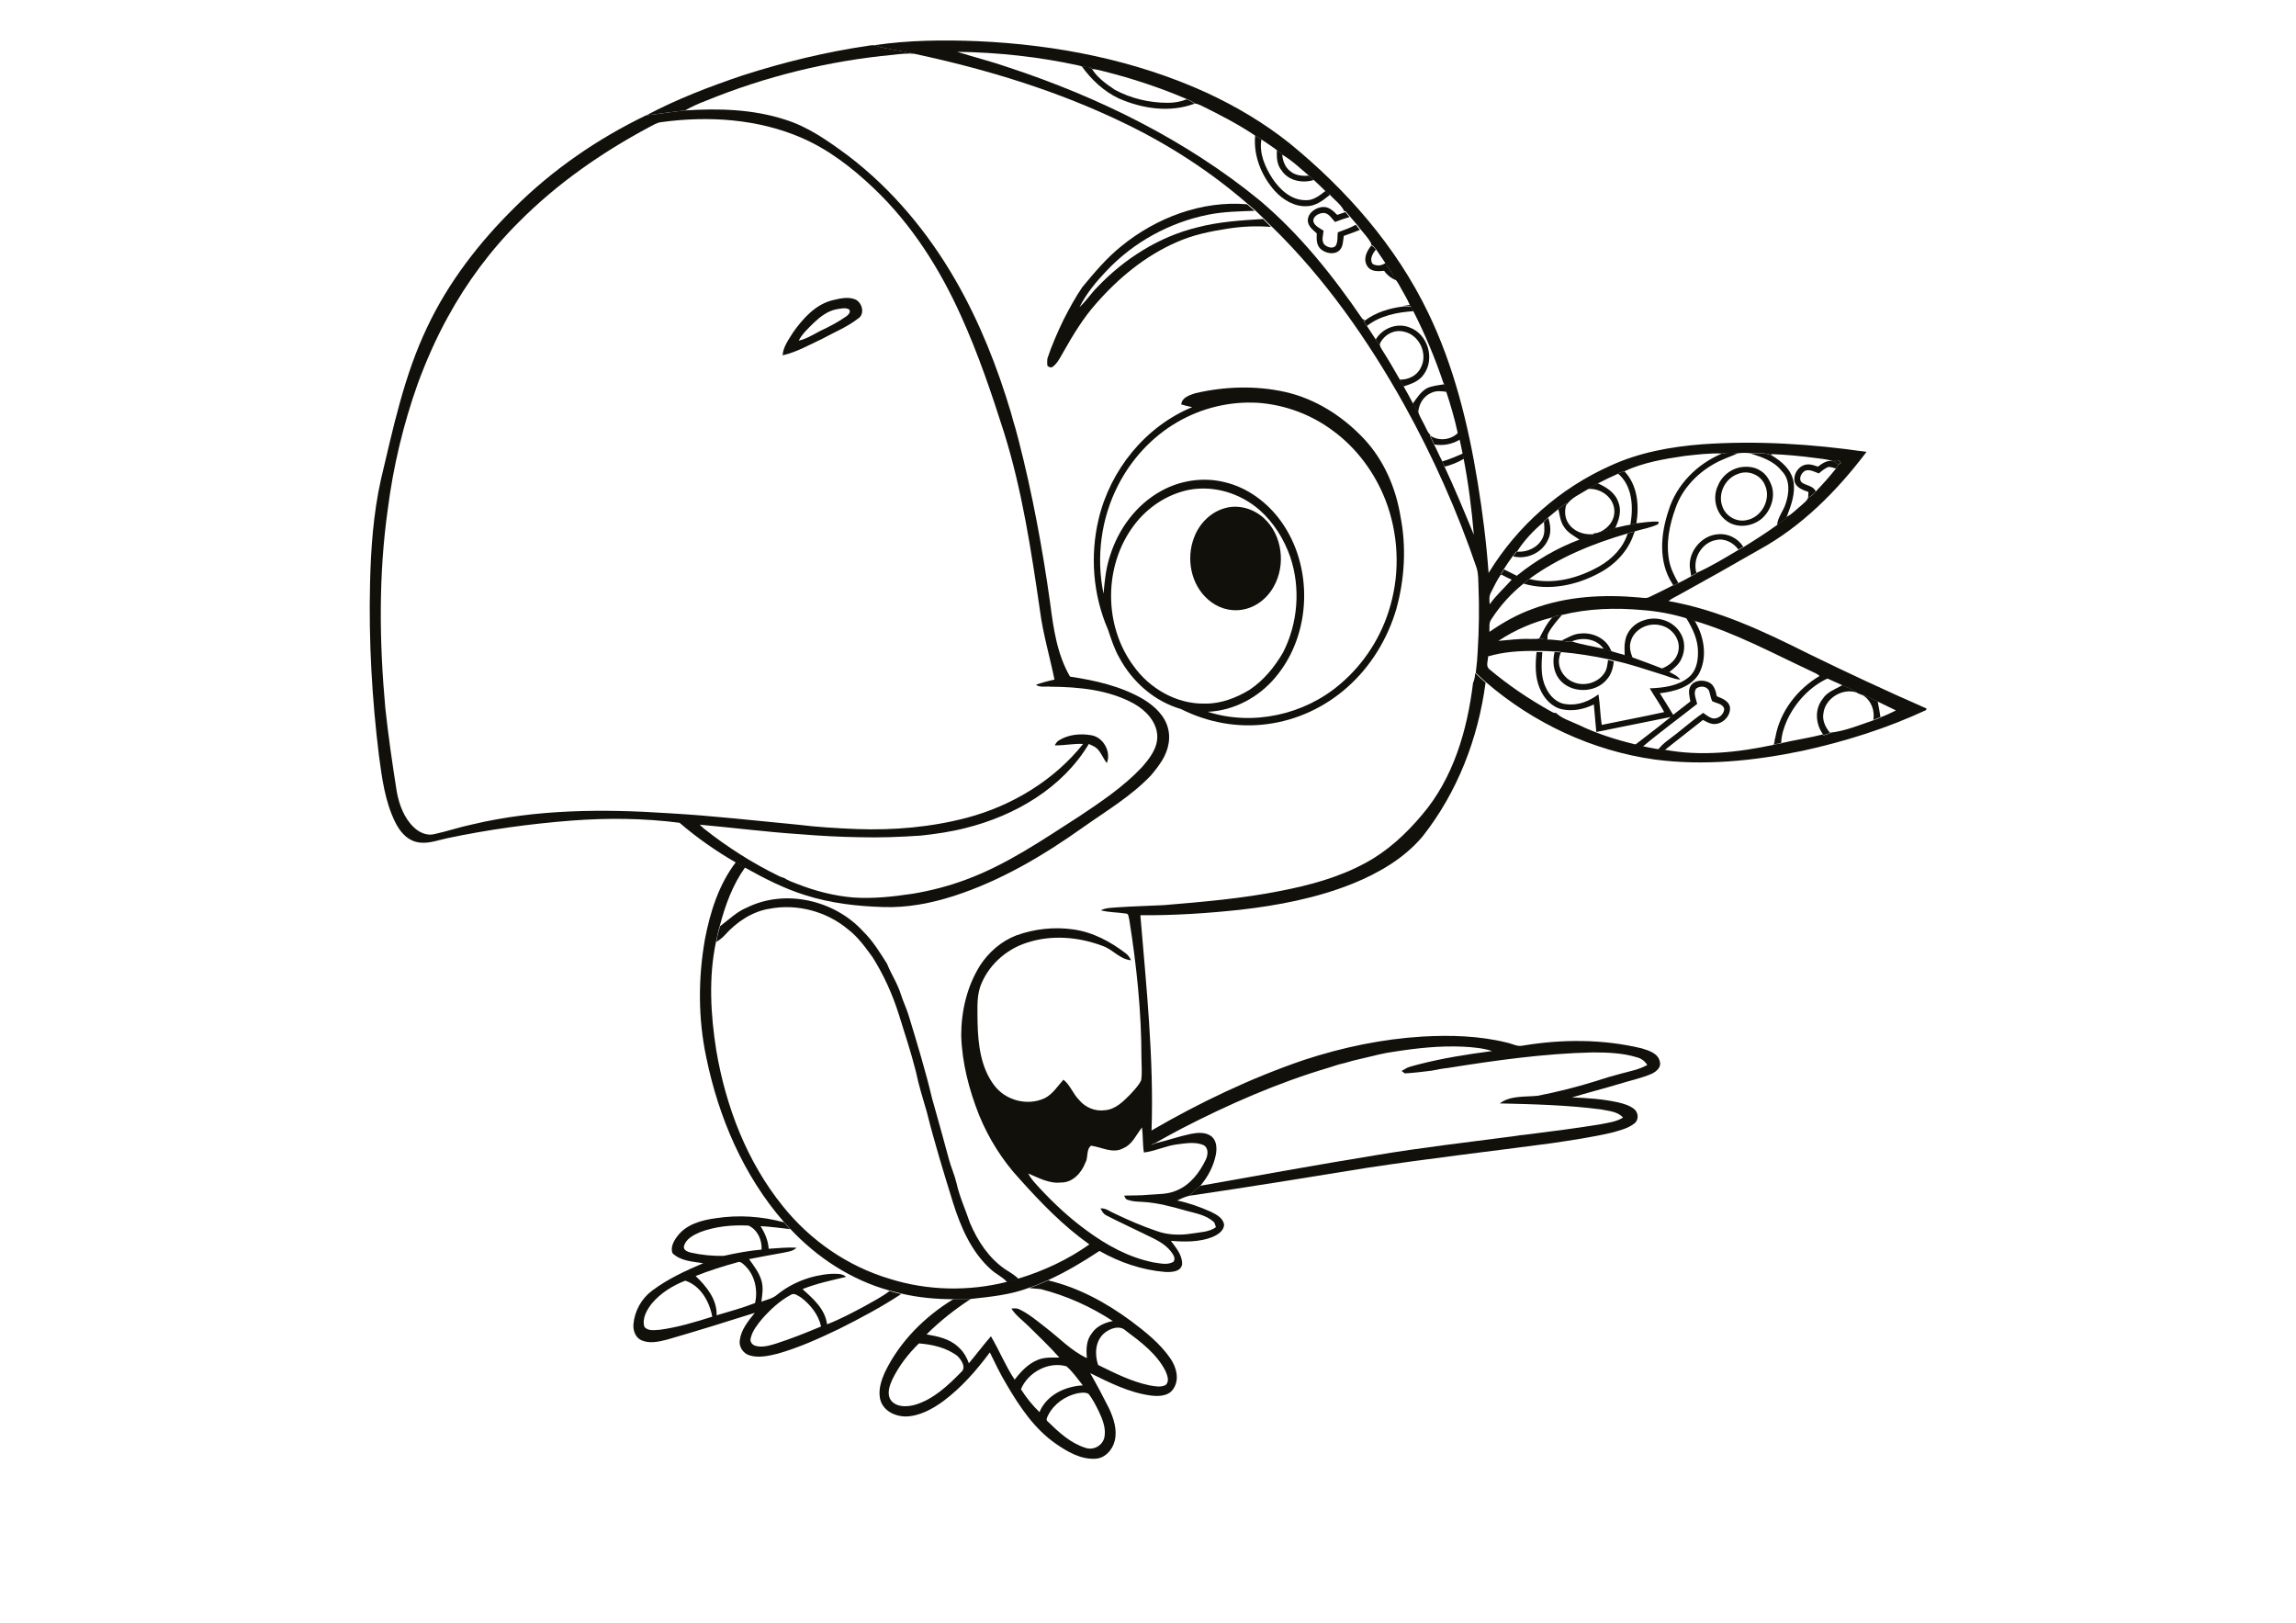
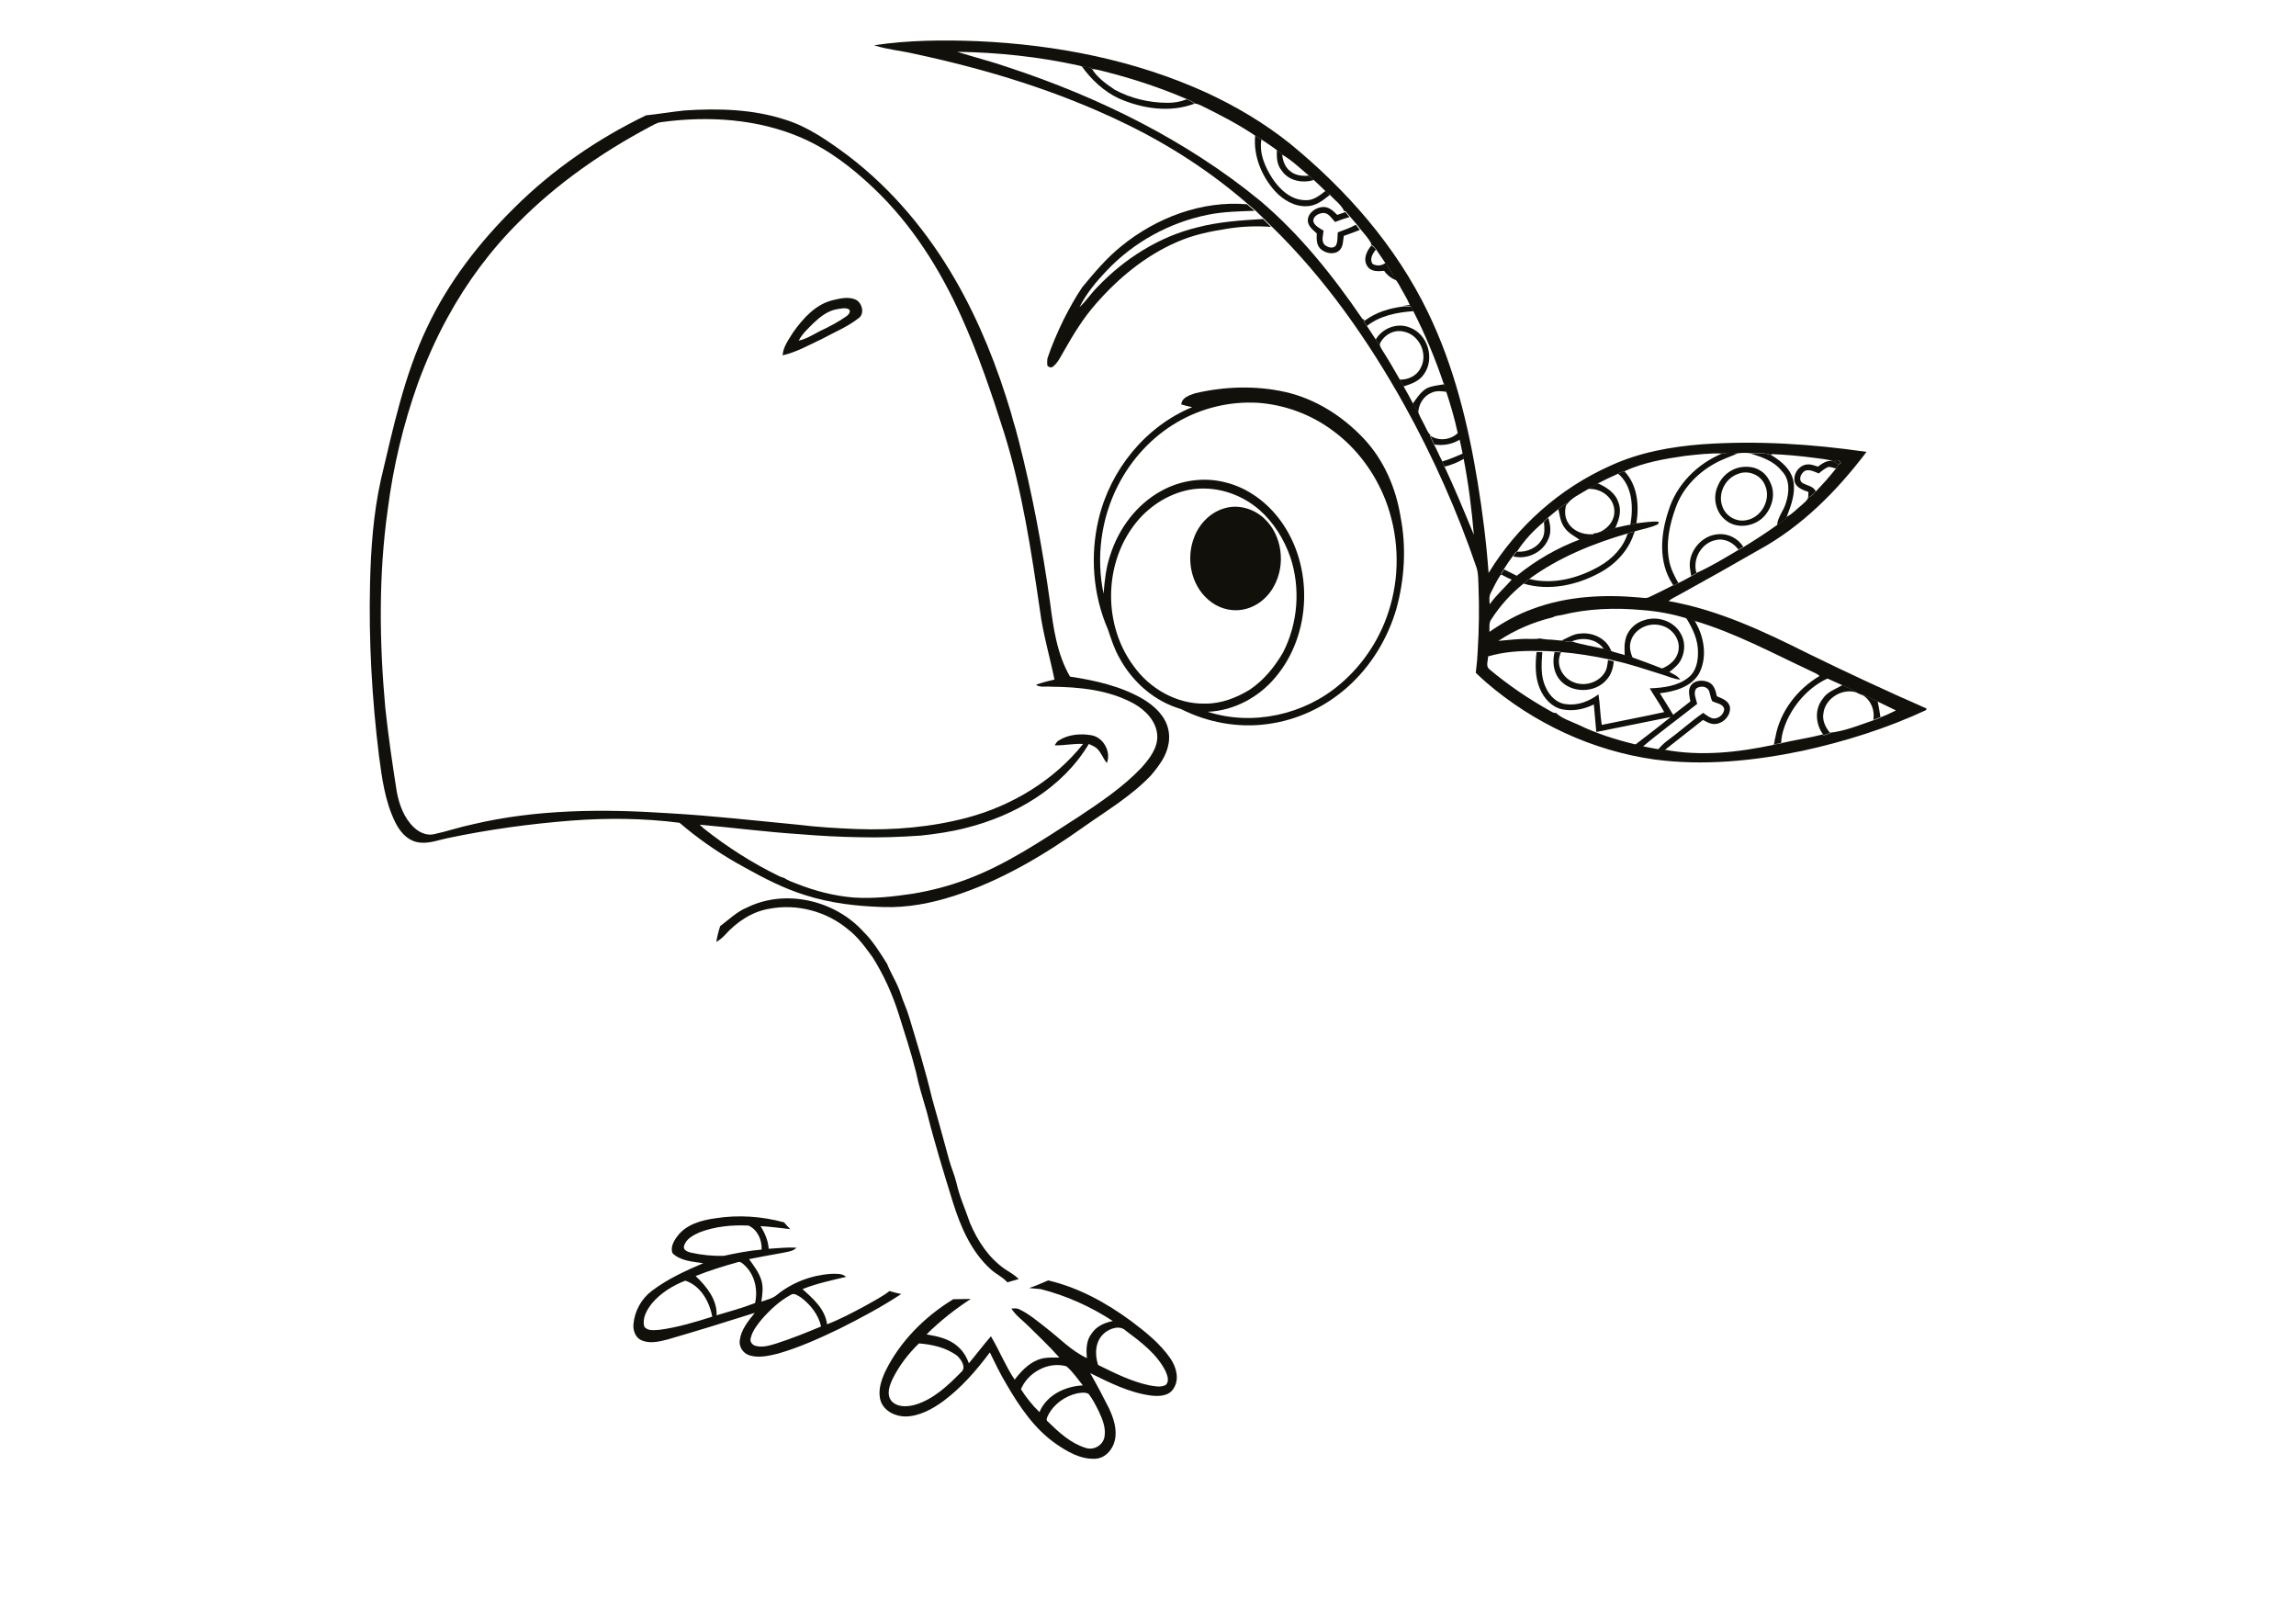
<svg xmlns="http://www.w3.org/2000/svg" version="1.2" baseProfile="tiny" id="Layer_1" x="0px" y="0px" viewBox="0 0 842 595" overflow="scroll" xml:space="preserve">
  <g>
    <path fill="#12100B" d="M395.1,510.9c-4.5,1-8.6,3.9-10.7,8c-0.4,0.8-1,1.8-0.1,2.4c4,3.9,8.3,7.9,13.8,9.6c2.9,1,6.2-0.8,6.9-3.8   c0.7-3.4-0.7-6.7-2.1-9.7c-1.1-2.2-2.2-4.4-3.7-6.3C397.9,510.4,396.4,510.7,395.1,510.9 M374.4,509.4c1.9,3,4.2,5.9,6.8,8.4   c2.6-6.3,9.5-9.5,15.9-9.8c-1.9-2.4-3.7-5-6-7C384.5,499.1,377,503.2,374.4,509.4 M337,492.6c-3.9,3.8-7.3,8.2-9.7,13.1   c-1.1,2.4-2.3,5.6-0.4,8c2.2,2.4,5.8,2.2,8.7,1.4c6.7-2,12-7,16.8-11.9c2.1-1.7,0.2-4.5-1.3-6C347,494.1,341.9,493,337,492.6    M404.9,488.9c-3.3,2.9-3.5,7.7-2.2,11.6c6.1,3,12.2,6.1,18.9,7.5c1.9,0.3,4,0.8,5.8-0.1c1.6-1.3,0.7-3.6,0-5.2   c-3.2-6.3-9.1-10.7-14.6-14.8C410.6,485.8,407,487.1,404.9,488.9 M377.4,472.3c2.4-0.8,4.7-1.8,7-2.8c11.1,2.6,21.3,8.2,30.4,14.9   c5.3,4,10.6,8.2,14.4,13.7c2.2,3.2,3.4,7.6,1.2,11c-1.7,2.9-5.5,3-8.5,2.6c-7.9-1.1-15-4.7-22.1-8.2c2.4,4.2,4.7,8.5,6.9,12.9   c1.7,3.7,3.1,7.8,2.1,11.9c-0.8,3.4-3.7,6.6-7.4,6.6c-5.2,0.2-10-2.6-14.2-5.5c-7.9-5.5-13.3-13.6-18.1-21.8   c-2.3-3.8-4.2-7.8-6.1-11.7c-4.9,6.6-10.4,12.9-17.1,17.9c-4,2.9-8.7,5.5-13.8,5.6c-3.7,0-7.8-1.9-9.1-5.6   c-1.2-3.6,0.1-7.5,1.6-10.8c5.4-11.1,14.5-20.2,25-26.6c2.1,0,4.3-0.1,6.4-0.1c-5.8,3.8-11.3,8.1-16.2,13c4.1,0.7,8.4,1.6,11.5,4.5   c1.9,1.6,3.2,3.8,4,6.1c2.7-3.2,5.3-6.7,8.1-9.9c3.1,5.2,5.3,10.8,8.7,15.9c2.3-3,5-5.9,8.6-7.3c2.5-1,5.2-0.8,7.8-0.8   c-3.6-4.1-7.6-7.8-11.4-11.6c-2.1-2.1-4.6-3.8-6.2-6.4c1,0,2-0.2,2.9,0.3c3.6,1.7,6.6,4.3,9.7,6.7c5,3.8,9.3,8.5,15.1,11.2   c-0.3-3.1-0.3-6.5,1.8-9.1c1.7-2.6,4.7-3.9,7.7-4.5c-8.1-5.3-17-9.3-26.4-11.7C380.2,472.6,378.8,472.4,377.4,472.3 M290,474.8   c-4.1,2.2-7.5,5.4-10.6,8.9c-1.7,2.1-3.5,4.3-4.1,7c-0.4,1.3,0.6,2.5,1.8,2.8c2.5,0.7,5-0.1,7.4-0.8c5.6-1.8,11.1-4,16.6-6.3   c-0.9-4.3-3.9-8-7.3-10.6C292.7,475.2,291.3,473.9,290,474.8 M239.1,477.9c-1.9,2.4-3.7,5.5-2.8,8.6c1.3,1.7,3.8,1.2,5.7,1.1   c6.6-0.9,12.9-2.8,19.2-4.8c-1-5.5-4.3-11.4-9.9-13.2C246.7,471.4,242.3,474.1,239.1,477.9 M270.3,462.9c-5.1,1.4-10.2,3-15.2,5   c4,3.8,7.9,8.6,7.7,14.4c4.7-1.4,9.5-2.7,14.1-4.5c1.1-4.8-0.1-10.3-3.7-13.7C272.4,463.3,271.4,462.3,270.3,462.9 M256.5,451.9   c-2.2,1-4.8,2.3-5.6,4.8c-0.6,1.6,1.2,2.3,2.4,2.6c4,0.9,8.1,1.3,12.1,1.2c4.6-1,9.2-1.9,13.9-2.3c0.2-3.5-1.5-7.3-4.8-8.8   C268.4,449.1,262.2,449.7,256.5,451.9 M262.5,446.7c8.3-1.3,16.9-0.7,25,1.5c0.7,0.8,1.5,1.7,2.3,2.5c-3.6-0.4-7.2-0.9-10.9-1.1   c1.6,2.5,2.8,5.3,3,8.3c3.4-0.2,6.8-0.6,10.2-0.4c-1.3,1.4-3.4,1.5-5.1,1.9c-4.1,0.7-8.2,1.5-12.3,2.3c1.7,2.4,3.6,4.8,4.5,7.7   c0.8,2.6,0.4,5.3,0,7.9c1.9-0.7,4-1.1,5.6-2.4c5.6-4.6,12.7-7.3,19.9-7.8c1.9,0,4-0.3,5.6,1.1c-5.4,1.3-10.8,2.4-16,4.5   c3.9,3.5,8.3,7.3,9,12.9c4.7-1.8,9.2-4.2,13.7-6.6c3.1-1.8,6.4-3.4,9.2-5.6c1.4,0.4,2.8,0.8,4.3,1.1c-7.3,4.8-15,8.9-22.8,12.8   c-7.3,3.5-14.8,6.9-22.6,9.1c-3.3,0.8-6.9,1.6-10.2,0.6c-2.4-0.7-4-3.2-3.6-5.6c0.5-3.9,3.1-7,5.5-10c-10.7,3.4-21.4,6.7-32.1,9.8   c-3.1,0.8-6.6,1.6-9.6,0.2c-2.1-1-3-3.6-2.8-5.8c0.4-4.8,2.9-9.4,6.8-12.3c5.7-4.3,12.2-7.3,18.8-10.1c-3.9-0.6-8.4-0.8-11.3-3.7   c-0.8-2.2,0.5-4.5,1.8-6.2C251.7,448.9,257.3,447.4,262.5,446.7" />
-     <path fill="#12100B" d="M521.5,380.1c10.4-0.6,21-0.3,31.1,2.2c2,0.4,3.8,1.6,5.9,1.1c14.4-2.4,29.3-2.4,43.5,1   c2.6,0.8,6.1,1.8,6.7,4.9c0.6,2.1-1.3,3.6-2.9,4.4c-3.9,1.7-8,2.5-12.1,3.8c-5.7,1.7-11.5,3.2-17.2,4.9c5.6,0.2,11.3,0.6,16.8,1.8   c2.1,0.5,4.2,1.1,5.9,2.4c1.7,1.3,1.9,4.1,0.1,5.4c-2.3,1.8-5.3,2.5-8.1,3.3c-7.3,1.7-14.8,2.8-22.2,3.9c-22.5,3-45.1,5.6-67.5,9   c-21.8,3.5-43.6,7.1-65.5,10.3c1.4-1.3,2.8-2.5,4.2-3.7c21.4-3.8,42.8-7.7,64.3-11.2c16.6-2.8,33.4-4.7,50.1-6.9   c0.7-0.1,1.4-0.2,2.1-0.3c0.4-0.1,1.2-0.2,1.6-0.2c0.8-0.1,1.7-0.2,2.5-0.3c8.6-1.1,17.3-2.2,25.9-3.6c2.9-0.6,6-0.9,8.5-2.5   c-2-2.3-5.3-2.4-8.1-3c-12.3-1.6-24.7-1.9-37.1-2.2c4-3,9.3-2.3,13.9-2.8c7.2-1.4,14.4-3.2,21.4-5.4c3-1,6-1.9,9.1-2.7   c3.3-0.9,6.7-1.5,9.7-3.2c-0.9-1.4-2.2-2.4-3.8-2.8c-5.2-1.6-10.8-1.8-16.2-1.8c-17.8,0.4-35.5,2.9-53.1,5.7c-2,0.2-4,0.6-6,1   c-3.2,0.4-6.5,0.8-9.8,1c-0.3-0.2-0.9-0.7-1.2-0.9c0.7-0.4,1.4-0.8,2.1-1.2c1.3-0.5,2.7-0.8,4.1-1.2c8.9-2.3,17.9-3.7,27-4.9   c-3.4-1.1-7-1.4-10.6-1.6c-8.4-0.4-16.8,0.5-25.1,1.8c-3.9,0.5-7.6,1.5-11.4,2.4c-2.4,0.5-4.7,1.1-7,1.8c-1.9,0.4-3.7,1-5.5,1.6   c-19,5.6-37.2,13.6-54.8,22.7c-3.1,1.7-6.2,3.3-9.3,5.1c-0.5,0.2-1,0.4-1.5,0.6c-0.1-1.7-0.1-3.4,0-5.1   c17.9-10.4,36.7-19.4,56.4-26.1C492.5,384,506.9,381,521.5,380.1" />
    <path fill="#12100B" d="M273.9,332.8c14.1-7,32.3-2.7,42.7,8.8c3.5,3.4,6.1,7.7,8.7,11.8c1.5,3.8,3.9,7.3,5.1,11.3   c0.9,2.8,2.2,5.4,3,8.2c3,9.9,6,19.7,8.4,29.8c2.1,7.5,4.2,14.9,6.2,22.4c0.8,3,2.1,5.8,2.8,8.8c1.1,5,3.3,9.7,4.9,14.5   c2.8,6.6,6.9,12.9,12.9,17c1.7,1.1,3.5,2.1,5,3.6c-1.4,0.4-2.8,0.8-4.2,1.2c-1.7-2-4.2-3-6.1-4.8c-7.1-6.4-11-15.5-13.8-24.4   c-3.4-11-6.8-22-9.6-33.2c-1.4-4.9-3-9.8-4-14.8c-1.8-7.1-4.1-14.1-6.3-21.1c-2.3-7.3-5.5-14.4-9.6-20.9c-2.7-3.7-5.4-7.5-9.1-10.3   c-7.8-6.5-18.6-9.4-28.6-7.5c-6.5,1-12.2,4.9-16.5,9.7c-0.9,1-2,1.8-3.1,2.5c0.3-2,0.8-3.9,1.4-5.8   C267.3,337.2,270.2,334.3,273.9,332.8" />
-     <path fill="#12100B" d="M569.3,226.4c1.1-0.6,2.3-0.7,3.5-0.9c-1.8,2.1-3.7,4.2-5,6.7c-0.4,0.7-0.3,1.5-0.3,2.3c-1-0.1-2-0.2-3-0.4   C565.9,231.4,567.2,228.6,569.3,226.4" />
    <path fill="#12100B" d="M672.8,169.4c0.4-1.8,3.6,0.6,1.3,0.8C673.8,170,673.1,169.6,672.8,169.4" />
    <path fill="#12100B" d="M525.1,160.1c3.1,1.7,7.2,1.1,9.7-1.5c0.2,0.8,0.4,1.7,0.7,2.5c-2.8,1.8-6.2,2.4-9.5,1.9   c-0.5-1.1-1-2.1-1.5-3.2L525.1,160.1" />
    <path fill="#12100B" d="M436.1,179.6c-8.1,1.6-15.4,6.5-20.3,13.1c-11.1,14.8-11.1,36.7-0.1,51.5c5.9,8.3,15.8,14,26.1,13.8   c5.9,0.1,11.6-2.1,16.5-5.1c5.1-3.4,9.1-8.3,12.2-13.6c5.5-10.7,6.5-23.6,2.7-35c-2.3-6.6-6.1-12.7-11.3-17.3   C454.9,180.9,445.3,177.9,436.1,179.6 M431.9,154.7c-9.4,5.4-17,13.7-21.9,23.3c-6.2,12.1-8.1,26.4-5.3,39.7   c0.4-4.8,0.9-9.7,2.5-14.3c3.1-9.6,9.5-18.3,18.5-23.3c7.1-4,15.8-5.3,23.8-3.2c8.1,2,15.2,7.3,20.1,14   c12.2,16.7,11.5,41.7-1.9,57.5c-6.1,7.3-15.2,12.2-24.8,12.6c16.5,5.3,35.4,1.1,48.5-10.1c8.9-7.5,15.4-17.7,18.5-28.9   c3.6-12.6,2.9-26.4-1.8-38.6c-3.9-10-10.5-19-19.2-25.4c-8-6-17.7-9.6-27.6-10.3C451,147.1,440.7,149.6,431.9,154.7 M438.3,144.2   c10.7-2.5,22.1-2.9,32.9-0.5c11.2,2.5,21.2,8.9,29,17.2c7.3,7.8,11.7,18,13.4,28.5c2.2,11.2,1.5,22.9-1.5,33.8   c-3.2,11-9.4,21.2-18,28.8c-8.2,7.3-18.5,12.1-29.3,13.5c-10.8,1.5-22-0.6-31.7-5.5c-9.7-2.8-17.8-9.9-22.6-18.8   c-1.9-3.3-3-6.9-4.2-10.4c-5.5-12.7-6.6-27.1-3.4-40.5c4.3-18,17.1-33.9,34.3-41c-1.4-0.3-2.7-0.6-4-1   C433.4,145.7,436.3,144.9,438.3,144.2" />
    <path fill="#12100B" d="M675.7,251.2c1.8,1,3.9,1.4,5.4,2.8c-5.2-1.9-11.7,1.9-12.4,7.5c-0.5,2.6,0.7,5.1,2.3,7.1l0.2,0.3   c-0.9,0.1-1.7,0.4-2.5,0.7l-0.2-0.4c-2.7-3.7-3.1-9.2-0.1-12.9C670,253.7,673.1,252.7,675.7,251.2 M500.6,117.5c4-3,9-4.5,13.9-5.1   c1-0.1,2,0,3,0c0.3,0.6,0.6,1.2,0.9,1.7c-6,0.4-12.2,1.6-17.1,5.4c-0.4-0.6-0.8-1.1-1.2-1.7L500.6,117.5" />
    <path fill="#12100B" d="M411.3,90.2c12.8-10.4,29.4-16.7,46-15.3c0.9,0.8,1.9,1.6,2.8,2.4c-5.7,0.2-11.4,0.3-16.9,1.4   c-14.2,2.8-27.5,10.1-37.4,20.6c-3.8,4-7.4,8.3-9.9,13.3c2.4-2.2,4.2-5,6.5-7.3c9.9-10.4,22.6-18.5,36.6-21.9   c7.9-2.1,16.1-2.6,24.2-3.1c1,1,1.9,1.9,2.9,2.9c-5.2-0.4-10.4-0.2-15.6,0.6c-6.5,1-13,2.3-19,5c-11.5,5-21.4,13.2-29.6,22.6   c-4.6,5.2-8.2,11.1-11.6,17.1c-1.2,2-2.2,4.3-4,5.8c-0.7,0.7-1.6,0.4-2.2-0.2c-0.1-0.9-0.1-1.7,0-2.6c1.6-4.9,3.7-9.6,5.9-14.2   c2.1-4.1,4.3-8.2,6.9-12C401.3,100,405.8,94.6,411.3,90.2" />
    <path fill="#12100B" d="M306.8,113.4c-3.3,0.6-6.1,2.8-8.5,5.1c-2,2-4.1,3.9-5.4,6.4c2.8-0.6,5.3-2.2,7.8-3.5   c3.4-1.6,6.7-3.3,9.8-5.5c0.7-0.5,1.7-1.7,0.8-2.5C310,112.7,308.2,113.2,306.8,113.4 M305.7,110c2.5-0.6,5.2-1.2,7.7-0.3   c2.7,0.9,4,5.4,1.3,7.1c-4,3.1-8.7,5-13.1,7.4c-4.7,2.2-9.4,4.9-14.6,6.1c0.2-3.2,2.3-5.9,3.9-8.5   C294.6,116.6,299.3,111.4,305.7,110 M242.4,44.8c-1.6,0.2-2.9,1.1-4.3,1.8c-17.4,9.3-33.8,20.7-47.7,34.7   c-10.4,10.3-19.2,22.2-26.2,35c-4.3,7.8-7.9,16-11,24.4c-5.3,14.9-9,30.4-11,46.1c-3.4,24.1-3.1,48.6-0.9,72.8   c1.1,10.3,2.6,20.5,4.2,30.7c0.9,4.8,2.7,9.7,6.3,13.1c1.9,1.8,4.6,3.1,7.3,2.5c4.7-1,9.3-2.6,14.1-3.6c23.6-5.6,48-5.7,72.1-4.1   c15.8,0.9,31.6,2.7,47.3,4.2c7.2,0.9,14.4,1.3,21.6,1.6c13.6,0.5,27.4-0.7,40.6-4.2c16.4-4.4,31.8-13.7,42.4-27   c-3.5-0.2-6.9,0.6-10.4,0.5c0.4-0.7,0.8-1.4,1.5-1.8c3.5-2.2,7.9-2.6,11.9-1.9c4.4,0.7,7.4,6.1,5.7,10.2c-1.4-1.7-2-3.8-3.6-5.3   c-0.8-0.8-2-1.2-3-1.7c-9.7,16.2-27.1,26.3-45.1,30.8c-5.4,1.4-11,2.2-16.5,2.8c-7.4,0.5-14.9,0.8-22.3,0.6   c-7.3-0.1-14.6-0.5-21.9-1.1c-12.3-0.8-24.6-2.4-36.9-3.5c0.5,0.5,1,0.9,1.5,1.4c8.6,6.8,17.8,12.7,27.7,17.5   c0.6,0.2,1.1,0.5,1.7,0.6c1.5,1,3.2,1.6,4.8,2.2c6.6,2.6,13.5,4.4,20.6,5c7.3,0.5,14.6-0.3,21.9-1.4c6.6-1.1,13.1-2.8,19.3-5.1   c15-5.5,28.2-14.6,41.6-23.2c8.1-5.4,16.3-10.9,23-18c2.9-3.3,5.9-7.1,5.7-11.7c-0.3-5.2-4.3-9.3-8.6-11.7   c-9.3-5.1-20.1-6.1-30.5-6.2c-1.8-0.2-3.9,0.4-5.4-0.7c2.2-0.8,4.5-1.4,6.8-1.9c-1.7-8.4-4.2-16.7-5.3-25.2   c-3.2-21.9-6.5-43.9-13.1-65.1c-4.6-14.5-9.5-29-15.8-42.9c-7.8-17.4-18.2-33.8-32.1-47c-7.8-7.4-16.4-14.1-26.3-18.4   C278.1,43.6,259.8,42.4,242.4,44.8 M236.9,42.3c4.7-0.5,9.4-1.3,14.2-1.8c12.3-0.8,24.8-0.5,36.6,3.3c8.6,2.6,16,7.9,23.2,13.2   c16.2,12.3,29.5,28.3,39.6,45.9c8.8,15.3,15.3,31.8,20.3,48.6c0.5,1.9,1,3.7,1.6,5.6c0.4,1.5,0.8,3,1.2,4.5   c5,19.5,8.7,39.4,11.5,59.4c1.2,9.3,2.5,18.8,7.3,27.1c9.3,1.4,18.7,3.5,26.9,8.3c4.1,2.5,8,6.1,9.1,10.9c1.1,4.6-0.5,9.3-3.2,13   c-0.5,0.8-1.1,1.5-1.7,2.3c-0.5,0.6-0.9,1.1-1.4,1.7c-7.3,7.7-16.5,13.1-25.1,19.2c-14.5,10.3-30.1,19.5-47.1,25   c-8.4,2.7-17.1,4.4-26,4.1c-9.7-0.3-19.4-1.4-28.7-4.4c-7.7-2.4-14.9-6.1-21.9-10c-1.1-0.6-2.3-1.3-3.4-1.9   c-7.3-4.2-14.3-9.1-20.7-14.6c-13.1-1.7-26.5-1.8-39.7-0.8c-15.3,1.2-30.6,3.3-45.7,6.5c-3.7,0.8-7.4,2.3-11.2,1.3   c-3.6-0.9-6.1-4-7.7-7.3c-3.7-7.5-4.8-15.9-5.9-24.1c-2.6-21-3.8-42.2-3.3-63.3c0.3-12.8,1.2-25.6,4-38.2   c4.5-18.9,8.5-38.1,16.9-55.7c7.8-16.6,19.2-31.3,32.2-44.1C202.8,62.1,219.3,50.8,236.9,42.3" />
    <path fill="#12100B" d="M682.7,254.5c2,0.8,3.9,1.8,5.9,2.7c0.4,1.9,0.7,3.8,1,5.7l0,0.1c-0.9,0.3-1.8,0.6-2.6,1   c0.6-3.5-0.8-7.2-3.9-9.1L682.7,254.5 M651.1,270.2c1.7-9.4,8.1-17.6,16.3-22.4c1-0.3,2.1,0.6,3,0.9c-6.6,3-11.9,8.7-15,15.3   c-1.2,2.7-2.1,5.5-2.2,8.4l0,0.1c-0.8,0.1-1.7,0.3-2.5,0.4C650.8,272,650.9,271.1,651.1,270.2 M570.1,239.1c0.6,0,1.7,0.1,2.2,0.1   c-0.1,0.3-0.2,0.9-0.3,1.2c-1.2,3.8,1.1,7.9,4.5,9.5c4,2,9.3,0.7,11.8-3c1-1.4,1.2-3.2,1.4-4.9c0.7,0.2,1.4,0.3,2.1,0.5   c-0.2,2.4-0.9,4.8-2.5,6.6c-4.3,5.3-13.5,5.2-17.6-0.2C569.6,246.1,569.3,242.4,570.1,239.1 M572.6,234.9c2.3-1,4.4-2.5,7-2.6   c4.6-0.5,9.7,1.9,11.3,6.5c-1.2-0.2-2.4-0.4-3.2-1.4c-2.7-3.3-7.6-3.8-11.3-2.2C575.1,235.5,573.8,235.1,572.6,234.9 M618.3,226.5   c0.9,0.2,1.8,0.5,2.7,0.7c0.2,0.2,0.6,0.7,0.8,1c3.3,5.7,4.4,13.2,1.1,19.1c-3,4.7-8.9,6.3-14.2,6.9c1.6,2.6,3.3,5.2,4.9,7.9   c2.1-1.6,4.2-3.3,6.3-4.9c-0.3-1.8-1-4,0.1-5.7c1.4-2.2,4.5-2.3,6.7-1.3c1.9,0.9,2.5,3.1,2.9,5.1c1.9,0.8,4.3,1.6,4.8,3.9   c0.5,3.5-3.2,6.9-6.6,6.2c-1.2-0.2-2.2-0.9-3.3-1.4c-4.7,3.7-9.4,7.4-14.1,11.1c-0.8,0.2-1.6-0.2-2.4-0.2c1.1-1.3,2.3-2.5,3.7-3.5   c4.4-3.2,8.4-6.9,12.9-10c1,0.7,2,1.5,3.1,1.9c2.1,0.7,4.6-1.2,4.6-3.4c-0.5-1.9-2.9-2-4.4-2.8c-0.6-1.2-0.7-2.6-1.2-3.9   c-0.9-1.7-3.3-1.8-4.7-0.7c-1.1,1.7,0,3.8,0.4,5.6c-6.7,5.3-13.6,10.3-20.1,15.8c-0.9-0.2-1.9-0.5-2.8-0.7   c4.4-3.4,8.9-6.8,13.2-10.3c-9.1,1.8-18.2,3.7-27.3,5.5c-0.3-3.4-0.6-6.7-0.9-10.1c-3.6,1.8-7.7,2.6-11.6,1.8   c-3.8-0.8-6.7-4-8.2-7.6c-1.8-4.2-1.7-8.9-1.2-13.4c0.7,0,1.4,0,2.1,0c-0.3,4.4-0.7,9,1.3,13c1.3,3,4,5.8,7.5,6.1   c4.3,0.6,8.4-1.1,11.8-3.6c0.6,3.7,0.6,7.5,1.2,11.2c7.6-1.6,15.3-3,22.9-4.7c-1.6-3-3.6-5.8-5.3-8.7c4.9-0.2,10.3-0.8,14.2-4   c2.7-2.1,3.5-5.7,3.5-9C622.8,234.6,620.7,230.4,618.3,226.5 M603,227.4c4.7-1.6,10.5,0.2,13.1,4.5c1.9,2.8,2,6.6,0.5,9.7   c-0.9,2.1-2.8,3.5-4.5,4.9c-0.9-0.4-1.9-0.9-2.8-1.3c2.9-1.1,5.6-3.3,6.2-6.5c0.9-4.3-2.4-8.5-6.5-9.4c-4.5-1.2-9.8,1.4-11,6   c-0.6,2,0,4.1,0.7,5.9c-1-0.3-2-0.6-2.9-0.8l0-0.1c0-1.8-0.2-3.6,0.2-5.3C596.6,231.3,599.5,228.4,603,227.4 M550.5,210.5   c0.4-0.6,0.8-1.2,1.1-1.7c1.6,0.8,3.2,1.6,4.8,2.4c-0.5,0.5-1.1,1-1.6,1.5l-0.3-0.1c-1.2-0.5-2.4-1.1-3.5-1.7L550.5,210.5    M619.7,208c-0.5-5.9,4.4-11.7,10.3-12.1c3.7-0.4,7.4,1.5,9.3,4.6c-0.6,0.3-1.2,0.7-1.8,1c-1.8-2.5-5-4.2-8.1-3.5   c-5.3,0.9-8.8,6.8-7.3,12l0,0.2c-0.6,0.3-1.3,0.7-1.9,1C620.1,210.2,619.8,209.1,619.7,208 M596.9,195.6c0.8-0.2,1.7-0.5,2.5-0.7   l-0.3,1c-2,6.1-6.8,11.1-12.4,14.1c-8.4,4.6-18.6,6.8-28,4c0.7-0.6,1.4-1.1,2.1-1.7c8.8,2.2,18.1-0.3,25.8-4.7   C591.3,204.9,595.3,200.8,596.9,195.6 M566.2,191.5c0.3-0.7,1-1.1,1.6-1.6c0.8,2.6,1.2,5.5-0.1,8c-2.1,4.8-7.8,7.4-12.8,6.1   c0.4-0.6,0.9-1.2,1.3-1.7l0.3,0c3.6,0.2,7.4-1.5,9.1-4.8C566.6,195.7,566.4,193.5,566.2,191.5 M571.5,186.6c1-0.7,2-1.4,3-2.1   l-0.2,0.9c-0.6,2.1-0.4,4.4,0.7,6.2c1.8,3.1,5.4,4.5,8.9,4.3l0.6,0.2c-1.7,0.6-3.4,1.2-5.1,1.9c-2.1-1.5-4.5-2.6-5.9-4.9   c-1.3-1.9-1.5-4.2-2-6.4L571.5,186.6 M582.3,179.3c1.2-0.7,2.4-1.4,3.6-2.1c3.2,1.4,6.5,3.5,7.6,7c1.3,3.2,0.2,6.5-1.2,9.5l0,0.1   c-2.6,0.5-5,1.6-7.6,1.9c4.1-0.8,7.7-4.4,7.3-8.8C591.6,182.2,586.9,178.9,582.3,179.3 M593.3,173.6c0.8-0.3,1.6-0.6,2.4-0.8   c4.8,5,5.5,12.5,4.4,19.1c-0.7,0.2-1.5,0.4-2.2,0.5C599,186.1,598.8,178.2,593.3,173.6L593.3,173.6 M637.3,173.8   c-4.6,1.6-7.4,7.1-5.7,11.8c1.2,3.7,5.3,6,9,5.1c5.4-1,9-7.6,6.7-12.7C645.8,174.1,641.1,172.2,637.3,173.8 M637.9,171.4   c2.6-0.5,5.5-0.3,7.7,1.2c2.1,1.2,3.4,3.5,4.2,5.8c1.2,4.1-0.4,8.6-3.3,11.4c-3.6,3.4-9.8,4.2-13.7,0.9c-3.7-2.9-4.8-8.4-2.8-12.6   C631.3,174.8,634.3,172.2,637.9,171.4 M666.7,171.1c1.6-1.2,3.4-2.5,5.6-2l0.6,0.3c0.3,0.2,1,0.6,1.3,0.8c-0.3,0.5-0.6,1.1-0.9,1.6   c-0.9-0.2-1.8-0.6-2.7-0.6c-1.4,0.5-2.5,1.5-3.6,2.4c-1.6-0.6-3.3-1.6-5-1c-1.5,0.8-2.7,3.3-1,4.5c1.7,1,4,1.1,4.9,3.1   c-0.8,0.8-1.6,1.8-2.8,2.2c0-0.5,0.1-1.5,0.1-2c-2-0.7-4.6-1.6-5.1-3.9c-0.5-2.9,1.8-6.1,4.8-6.2   C664.2,170.2,665.4,170.7,666.7,171.1 M642,166.3c2.6-0.1,5.5-0.4,7.9,0.8c3.5,2.1,7,5.1,7.8,9.4c0.8,4.5-0.9,8.9-2.5,13.1   l-0.1,0.4c-1.1,0.9-2.2,1.8-3.4,2.6c0.2-3,2.4-5.3,3.2-8.1c1.3-3.9,1.6-8.7-1.5-11.8C650.5,169,646.1,167.6,642,166.3 M611.9,187.2   c2.9-9.5,10.5-17.1,19.6-20.9c1.9-0.4,4-0.3,5.9-0.1c-3,1.3-6.1,2.3-9,4c-6.3,3.6-11.5,9.2-13.9,16c-2.3,6.3-3.7,13.1-2.3,19.8   c0.6,2.8,1.9,5.3,3.3,7.8c-0.6,0.3-1.2,0.6-1.8,0.9c-0.1-0.2-0.4-0.6-0.5-0.8C608.1,205.9,609,195.8,611.9,187.2 M528.9,169.2   c2.6-0.7,5.1-1.9,7.6-2.9c0.1,0.6,0.3,1.3,0.4,1.9c-2.2,1.3-4.6,2.3-7.1,2.9C529.5,170.4,529.2,169.8,528.9,169.2 M529.6,140.9   L529.6,140.9c0.4,0.9,0.6,1.8,0.9,2.8c-1.8-0.3-3.8-0.5-5.5,0.3c-3,1.2-4.8,4.3-4.9,7.4c-0.7-1.1-1.3-2.2-2-3.4   c1.5-2.1,2.9-4.3,5.1-5.6C525.3,141.4,527.5,141.3,529.6,140.9 M504.5,124.5c2.5-4.2,7.9-6.3,12.5-4.4c6.6,2.4,9.3,11.4,5.2,17.1   c-1.7,2.6-4.7,3.6-7.5,4.5c-0.5-0.8-0.9-1.6-1.4-2.5c3.1,0.1,6.3-1.4,7.7-4.3c2.8-5.1-0.5-12.2-6.2-13.3c-3.6-0.9-7.3,1.2-8.8,4.5   l-0.3,0.5C505.4,125.9,504.9,125.2,504.5,124.5 M502.9,90c0.7,0.4,1.2,0.9,1.7,1.5c-1.2,1.4-2.5,3.6-1.2,5.3   c1.5,0.8,3.3,0.7,4.7-0.4c1.2,2.1,2.8,4,3.7,6.3c-1.7-0.7-3.2-1.9-4.2-3.4c-2.1,0.2-4.8,0.4-6.1-1.6   C499.7,95.1,501.2,92.1,502.9,90 M479.6,80.9c0-2.9,3-4.9,5.6-5c2.2-0.1,3.8,1.5,5.2,2.9c0.9-0.3,1.7-0.6,2.6-0.9l0.4-0.1   c0.5,0.6,1,1.2,1.5,1.8c-1.8,0.5-3.6,1.1-5.3,1.8c-1.3-1.3-2.4-3.5-4.5-3.3c-1.6,0.1-3.9,1.4-3.4,3.3c0.6,1.6,2.4,2.3,3.7,3.2   c-0.2,1.7-0.9,3.7,0.3,5.1c1.1,1,3.2,1.7,4.2,0.3c0.8-1.5,0.5-3.2,0.7-4.8c2.3-0.9,4.6-1.6,6.6-2.8c0.5,0.6,1,1.3,1.5,1.9   c-2,0.8-3.9,1.5-5.9,2.2c-0.3,1.8-0.2,4-1.6,5.3c-1.9,1.8-5.2,1.1-7-0.6c-1.5-1.5-1.4-3.7-1.3-5.6C481.5,84.3,479.7,83,479.6,80.9    M468.3,55c0.6,0.5,1.3,0.9,1.9,1.4l0,0.2c0.2,2.4,1.1,4.8,3,6.2c1.9,1.6,4.5,1.8,6.8,1.6c0.6,0.5,1.2,1,1.8,1.6   c-4.2,1.3-9.3,0.3-11.8-3.5C468.3,60.5,468.1,57.7,468.3,55 M460.3,49.7c0.8,0.5,1.6,0.9,2.3,1.4c-0.9,5.1,1.3,10.1,4,14.3   c2.7,4.1,6.9,8,12.1,8c2.9,0.2,5.2-1.7,7.4-3.4c0.5,0.5,1,0.9,1.5,1.4L487,72c-2.2,1.8-4.7,3.5-7.6,3.6c-4.6,0.3-8.9-2.3-11.9-5.6   C462.6,64.5,459.6,57.1,460.3,49.7 M396.7,24.3c1.2,0.1,2.3,0.3,3.5,0.5l0.2,0.4c2,3.3,5.3,5.6,8.4,7.7c5.9,3.2,12.7,4.8,19.5,4.8   c2.4,0,4.7-0.4,6.9-1.3c1,0.4,2,0.9,2.9,1.6c-9,3.4-19.1,1.9-27.8-1.9C404.8,33.5,400.3,29.3,396.7,24.3" />
-     <path fill="#12100B" d="M412,421c-3.9,2.2-8-0.4-11.9-0.9c-1.9,1.6-0.9,4.3-2.1,6.3c-1.4,3.7-4.7,7.3-8.9,7.2   c-4.3,0.5-8.2-1.7-12-3.3c1,2.1,2.7,3.7,4.2,5.4c5.3,5.7,11,11,17.2,15.5c7.3,5.4,15.5,9.9,24.5,11.7c2.4,0.3,5,1.1,7.3-0.2   c0.9-1.1,0.1-2.5-0.6-3.4c-2.5-3.6-6.8-5.2-10.6-7.1c-4.4-2.2-8.9-4.2-13.3-6.5c-1.1-0.5-1.7-1.5-2.2-2.6c1.9-0.2,3.5,1.2,5.2,1.9   c5,2.4,10.1,4.6,15.4,6.4c4.1,1.5,8.7,1.6,13,0.9c3-0.5,6.2-0.5,8.7-2.3c-0.3-0.8-0.3-1.7-1.1-2.2c-2.7-2.3-6.3-2.9-9.6-3.8   c-5.3-1.5-10.7-3-16.3-3.3c-1.8-0.1-3.5-0.1-5.2-0.7c-0.8-0.1-1.2-0.9-1.4-1.6c3-0.1,5.9,0,8.9-0.3c3.4-0.3,6.9-0.1,10.1-1.5   c5.1-2,8.6-6.6,10.9-11.4c0.8-1.7,1.1-4.2-0.8-5.3c-3-1.3-6.4-0.7-9.6-0.3c-4.2,0.5-8.1,2.5-12.3,3c-0.5-3-0.3-6.1-0.7-9.2   C416.6,416.2,415.3,419.6,412,421 M541,246.8c1.2,1.2,2.5,2.4,3.8,3.5c-2.7,20.4-10.3,40.2-23.1,56.4c-6.7,8-16,13.4-25.6,17.3   c-13.2,5.3-27.3,8-41.3,9.6c-12.1,1.3-24.4,2.1-36.6,2c2.2,26.3,5,52.7,4.1,79.1c-0.1,1.7-0.1,3.4,0,5.1c0.5-0.2,1-0.4,1.5-0.6   c4.3-1,8.5-2.5,12.8-3.4c2.5-0.5,5.5-0.8,7.7,0.9c1.9,1.6,2,4.3,1.6,6.6c-0.8,4.2-2.9,8.2-5.7,11.5c-1.4,1.3-2.8,2.4-4.2,3.7   c-1.5,0.4-2.9,1-4.3,1.7c4.3,0.9,8.5,2.4,12.5,4.2c2,1,4.4,2.3,4.7,4.7c-0.1,2.3-2.4,3.7-4.3,4.5c-4.8,1.9-10.1,1.8-15.2,1.4   c1.9,2.6,4.3,5.3,4.1,8.7c-0.6,2.8-4.1,2.8-6.3,2.7c-8.4-0.7-16.6-3.5-24-7.7c-6,4-12.3,7.7-18.8,10.7c-2.3,1-4.6,2-7,2.8   c-6.8,2.6-14.1,3.3-21.3,4.1c-2.1,0.1-4.3,0.1-6.4,0.1c-6.5,0-13-0.6-19.3-2.1c-1.4-0.4-2.9-0.7-4.3-1.1   c-14-3.9-26.5-12.1-36.4-22.7c-0.8-0.8-1.5-1.7-2.3-2.5c-14.8-17-23.9-38.4-28.4-60.3c-3-14.2-3-28.9-0.5-43.2   c1.9-10,5.1-20.2,11.4-28.4c1.1,0.7,2.2,1.3,3.4,1.9c-4.6,6.4-7.3,13.8-9.3,21.4c-0.6,1.9-1,3.9-1.4,5.8c-2.8,13.2-2,26.9,0.1,40.1   c3.5,20.5,11.2,40.7,24.4,57c10,12.5,23.7,22,39.1,26.6c13.9,4.4,29.1,4.7,43.2,1.1c1.4-0.3,2.8-0.7,4.2-1.2   c9.2-2.8,18-6.9,25.9-12.5c-9.6-6.8-17.8-15.3-25.6-24c-6.3-6.8-11.3-14.8-14.8-23.3c-3.7-9.3-6.3-19.2-6.6-29.3   c0-8.9,2.1-17.9,6.8-25.5c3.2-5,7.9-9.1,13.4-11.2c6.6-2.4,13.9-3.2,20.9-2.2c7.2,1,13.7,4.5,19.4,8.9c0.8,0.6,1.3,1.5,1.8,2.4   c-4.2-0.3-6.8-4.1-10.6-5.3c-8.8-3.3-18.7-4.1-27.7-1.1c-7.8,2.5-14.4,8.6-17.1,16.3c-1.3,4.2-0.9,8.7-0.9,13.1   c0.2,8,1.2,16.5,6.2,23c4.2,5.5,12.2,7.5,18.4,4.6c3-1.5,4.7-4.4,6.9-6.8c2.5,2,3.5,5.2,5.7,7.4c2.3,2.8,5.9,4.3,9.5,3.8   c3.9-0.3,6.7-3.2,9.3-5.8c1.4-1.6,3.1-3.2,4-5.2c0.4-2.7,0.1-5.4,0.1-8.1c0-17.1-1.8-34.1-4.5-51c-0.3-0.7-0.1-1.9-1.1-2   c-3.1-0.5-6.3-0.4-9.3-1.2c1.9-1,4.1-0.9,6.2-1.1c5.6-0.4,11.2-0.5,16.9-0.8c14.3-1.2,28.6-2.4,42.7-5.2c10.8-2.1,21.6-5,31.3-10.3   c8-4.3,14.8-10.6,20.6-17.5c11.6-13.5,16.7-31.2,18.8-48.5C540.7,249.4,540.9,248.1,541,246.8 M272.5,27.6   c14.9-4.8,30.2-8.5,45.7-10.8c0.9-0.1,1.9-0.4,2.8-0.1c4.6,1.5,9.5,1.8,14.3,3c-2.6-0.2-5.2,0.1-7.8,0.4   c-23.5,2.2-46.7,7.9-68.5,16.8c-2.7,1-5.3,2.2-7.8,3.6c-4.7,0.5-9.4,1.2-14.2,1.8C248.3,36.3,260.3,31.7,272.5,27.6" />
    <path fill="#12100B" d="M572.8,225.5c-1.2,0.2-2.4,0.3-3.5,0.9c-7,1.7-13.8,4.6-19.8,8.6c4-0.3,7.9-0.9,11.9-0.7   c1-0.1,2.2,0.1,3.2-0.2c1,0.2,2,0.3,3,0.4c1.7,0,3.3,0.3,5,0.4c1.2,0.2,2.5,0.6,3.8,0.3c3.8,1.2,7.8,1.8,11.7,2.7l-0.3-0.6   c0.8,1,2,1.2,3.2,1.4l0,0.1c1.5,0.5,3.1,0.9,4.6,1.3l0,0.1c1,0.2,2,0.5,2.9,0.8c3.6,1.3,7.2,2.6,10.7,4c0.9,0.4,1.9,0.9,2.8,1.3   c1.5,0.8,3.2,1.5,4.2,2.9c-2.6-0.2-4.9-1.4-7.4-2.1c-5.6-1.7-11.2-3.7-17-4.9c-0.7-0.2-1.4-0.4-2.1-0.5c-5.7-1.2-11.4-2.1-17.2-2.6   c-0.1,0.3-0.4,0.8-0.5,1.1c0.1-0.3,0.2-0.9,0.3-1.2c-0.6,0-1.7-0.1-2.2-0.1c-1.5-0.1-3-0.2-4.6-0.2c-0.7,0-1.4,0-2.1,0   c-5.9-0.1-12,0.3-17.7,2c0.1,1.5-1,3.5,0.5,4.7c6.9,5.8,14.4,10.9,22.3,15.3c0.7,0.3,1.3,0.9,2.1,0.7c2.2,2.1,5.3,3,8.1,4.3   c6.6,3.2,13.7,5.5,20.8,7.2c0.9,0.2,1.9,0.5,2.8,0.7c1.9,0.4,3.8,0.8,5.7,1.1c0.8,0.1,1.6,0.4,2.4,0.2c13.3,2.5,27,1,40.1-1.8   c0.2-1,0.4-1.9,0.6-2.9c-0.1,0.9-0.2,1.8-0.3,2.8c0.8-0.2,1.6-0.3,2.5-0.4l0-0.1c5-1.2,10.2-1.9,15.2-3.2l0.2,0.4   c0.8-0.3,1.6-0.6,2.5-0.7l-0.2-0.3c5.6-0.6,10.8-2.8,16.1-4.6c0.9-0.3,1.7-0.7,2.6-1l0-0.1c1.9-0.7,3.8-1.6,5.6-2.5   c-2.2-1.1-4.4-2.1-6.6-3.2c-2-0.9-3.9-1.9-5.9-2.7l0.4,0.4c-0.7-0.3-1.4-0.6-2.1-0.9c-1.5-1.4-3.6-1.9-5.4-2.8   c-1.8-0.8-3.5-1.6-5.3-2.4c-1-0.3-2-1.2-3-0.9c-0.9-1-2.3-1.4-3.4-2c-13.9-6.5-27.6-13.9-42.4-18.3l0.3,0.7c-0.2-0.2-0.6-0.7-0.8-1   c-0.9-0.2-1.8-0.4-2.7-0.7c-5.2-1.6-10.7-2.6-16.1-3C592.4,222.8,582.4,223.1,572.8,225.5 M617.7,167.2c-7.5,1.1-15.1,2.4-22,5.6   c-0.8,0.2-1.6,0.5-2.4,0.8l0.1,0.1c-2.5,1.1-5,2.3-7.5,3.6c-1.2,0.7-2.4,1.4-3.6,2.1c-2.8,1.8-6.2,3.1-8,6l0.2-0.9   c-1,0.7-2,1.4-3,2.1l0,0.1c-1.3,1-2.6,2.1-3.9,3.2c-0.5,0.5-1.2,1-1.6,1.6c-3.7,3.1-7.1,6.7-9.7,10.8l-0.3,0   c-0.4,0.6-0.9,1.2-1.3,1.7c-1.1,1.5-2.2,3.1-3.2,4.7c-0.4,0.6-0.8,1.2-1.1,1.7l0.5,0.3l-0.6,0.1c-1.4,2.1-2.5,4.4-3.6,6.6   c-0.7,1.3-0.5,2.8-0.4,4.2c2.4-3.4,5.5-6.1,8.2-9.2l0.3,0.1c0.5-0.5,1.1-1,1.6-1.5c6.9-5.6,14.7-10.1,23-13.2   c1.7-0.7,3.4-1.2,5.1-1.9l-0.6-0.2c0.2,0,0.6-0.1,0.7-0.1c2.6-0.3,5-1.4,7.6-1.9l0-0.1c1.8-0.4,3.7-0.9,5.6-1.2   c0.7-0.2,1.5-0.3,2.2-0.5c2.8-0.3,5.5-0.8,8.3-0.6c-0.1,0.2-0.2,0.7-0.2,0.9c-2.7,1.3-5.7,1.8-8.5,2.6c-0.1,0.3-0.4,0.8-0.5,1.1   l0.3-1c-0.9,0.2-1.7,0.4-2.5,0.7c-12.7,3.7-25.3,8.8-36.1,16.7c-0.7,0.6-1.4,1.1-2.1,1.7c-4.6,3.7-8.6,8.1-11.8,13.1   c-1,1.3-0.6,3.1-0.7,4.6c4.9-3.4,10.2-6.4,15.8-8.4c12.5-4.7,26.1-5.4,39.3-4.2c1.2,0.1,2.5,0.4,3.6-0.2c2.9-1.4,5.8-2.8,8.7-4.3   l-0.4-0.7c0.1,0.2,0.4,0.6,0.5,0.8c0.6-0.3,1.2-0.6,1.8-0.9c1.6-0.8,3.2-1.6,4.7-2.5c0.6-0.3,1.3-0.7,1.9-1l0-0.2   c5.4-2.4,10.4-5.5,15.5-8.5c0.6-0.3,1.2-0.7,1.8-1c4.2-2.6,8.3-5.2,12.3-8.1c1.2-0.8,2.3-1.7,3.4-2.6l0.1-0.4   c2.1-1,3.6-2.8,5.4-4.2c0.9-0.9,2.1-1.6,2.5-2.9c1.2-0.3,2-1.3,2.8-2.2c2.6-2.7,5.1-5.5,7.4-8.4c0.3-0.5,0.6-1.1,0.9-1.6   c2.3-0.1-0.9-2.6-1.3-0.8l-0.6-0.3c-2.2-0.7-4.5-0.9-6.8-1.2c-5.3-0.7-10.6-1.2-16-1.4l0.4,0.5c-2.5-1.1-5.3-0.8-7.9-0.8   c-1.5-0.2-3.1-0.2-4.6,0c-2-0.2-4-0.3-5.9,0.1C626.9,166.1,622.3,166.7,617.7,167.2 M351,19c6.4,2,12.8,3.6,19.1,5.8   c33,10.9,64.9,26.6,91.9,48.7c14.7,12.4,26.8,27.6,37.6,43.4c0.2,0.1,0.7,0.4,0.9,0.5l-0.5,0.3c0.4,0.6,0.8,1.1,1.2,1.7   c1.1,1.6,2.1,3.3,3.2,4.9c0.4,0.7,0.9,1.4,1.3,2.1l0.3-0.5c-0.1,0.9,0.4,1.6,0.8,2.3c2.3,3.6,4.4,7.2,6.5,10.9   c0.5,0.8,0.9,1.6,1.4,2.5c1.2,2.1,2.3,4.1,3.4,6.2c0.6,1.1,1.3,2.3,2,3.4c0.8,2.1,2,3.9,2.9,5.9c0.5,1,1,2.1,2,2.8l-0.7-0.3   c0.5,1.1,1,2.1,1.5,3.2c1.1,2,1.9,4.1,3,6.1c0.3,0.6,0.6,1.3,0.8,1.9c3.9,8.3,7.4,16.8,10.9,25.3c-0.8-9.5-2-18.9-3.8-28.2   c-0.1-0.6-0.3-1.3-0.4-1.9c-0.3-1.7-0.7-3.4-1.1-5.1c-0.2-0.8-0.5-1.7-0.7-2.5c-1.1-5.1-2.6-10.1-4.2-15c-0.3-0.9-0.6-1.9-0.8-2.8   l-0.1,0c-3.1-9.2-6.8-18.1-11.2-26.7c-0.3-0.6-0.6-1.2-0.9-1.7c-1,0-2,0-3,0c0.9-0.1,1.8-0.3,2.7-0.4c-1.1-2.6-2.7-5-4-7.5   c-0.5-0.7-0.8-1.5-1.5-1.9c-0.8-2.3-2.4-4.2-3.7-6.3c-1.1-1.7-2.3-3.3-3.4-5c-0.5-0.6-1-1.1-1.7-1.5l0.2-0.3   c-1.1-2-2.7-3.7-4.1-5.4c-0.5-0.7-1-1.3-1.5-1.9c-0.8-0.9-1.6-1.9-2.4-2.8c-0.5-0.6-1-1.2-1.5-1.8l-0.4,0.1   c-1.2-2.6-3.7-4.2-5.5-6.3L487,72l0.6-0.5c-0.5-0.5-1-0.9-1.5-1.4c-1.4-1.4-2.8-2.7-4.2-4c-0.6-0.5-1.2-1.1-1.8-1.6   c-3.2-2.7-6.3-5.7-9.9-7.8l0-0.2c-0.6-0.5-1.3-1-1.9-1.4c-1.8-1.4-3.7-2.6-5.6-3.9c-0.8-0.5-1.5-1-2.3-1.4c-6.2-4.2-13-7.7-19.7-11   c-0.8-0.3-1.6-0.8-2.4-0.8c-0.9-0.7-1.9-1.2-2.9-1.6c-9.8-4.2-20-7.6-30.4-10.2c-1.5-0.4-3-0.8-4.5-0.9l-0.2-0.4   c-1.2-0.2-2.4-0.4-3.5-0.5c-0.4-0.2-0.8-0.3-1.3-0.4C380.9,20.8,365.9,19.2,351,19 M320.5,16.6c12.6-1.9,25.4-2,38.1-1.5   c28.8,1.3,57.6,6.9,83.9,18.9c10.8,5,21.1,11.1,30.5,18.6c20.8,17,39,37.7,50.7,62c9.5,19.6,14.7,40.9,18.2,62.3   c1.8,11,3.2,22.1,4,33.2c10.5-17.2,26.2-31.1,44.6-39.3c10.6-4.9,22.2-7,33.8-7.9c20.1-1.4,40.3-0.1,60.2,2.8   c-10.8,14.3-23.8,27.4-39.6,36c-9.7,5.6-19.5,11.1-29.3,16.5c-1.3,0.7-2.6,1.3-3.7,2.2c18.2,3.2,34.9,11.1,51.3,19.3   c14.3,7,28.7,13.7,43.3,20.1c0,0.2-0.1,0.5-0.2,0.6c-14.4,6.7-29.7,11.5-45.2,14.9c-17.8,3.7-36.2,5.6-54.3,3.2   c-22.8-3.2-44.4-13.3-61.8-28.3c-1.3-1.1-2.5-2.3-3.8-3.5l0.1-0.9c0.3-2.3,0.5-4.6,0.6-7c0.5-7.9,0.6-15.9,0.3-23.8   c-0.1-2.3,0-4.6-0.7-6.8c-7-20.6-15.9-40.6-26.5-59.7c-13.3-23.8-29.1-46.4-48.6-65.4c-1-0.9-1.9-1.9-2.9-2.9c-1-1-2.1-2-3.1-3   c-0.9-0.8-1.9-1.6-2.8-2.4C444,63,428.9,53.2,412.8,45.4c-24.6-12-50.9-20-77.6-25.7c-4.7-1.1-9.6-1.5-14.3-3L320.5,16.6" />
    <path fill="#12100B" d="M449.7,186.2c4.8-1.2,10.1,0.4,13.8,3.8c6.8,6.2,8.1,17.2,3.6,25.1c-2.4,4.4-6.8,7.8-11.8,8.5   c-4.4,0.7-8.9-0.8-12.2-3.7c-6.4-5.5-8.2-15.1-5.2-22.8C439.8,191.9,444.2,187.5,449.7,186.2" />
  </g>
</svg>